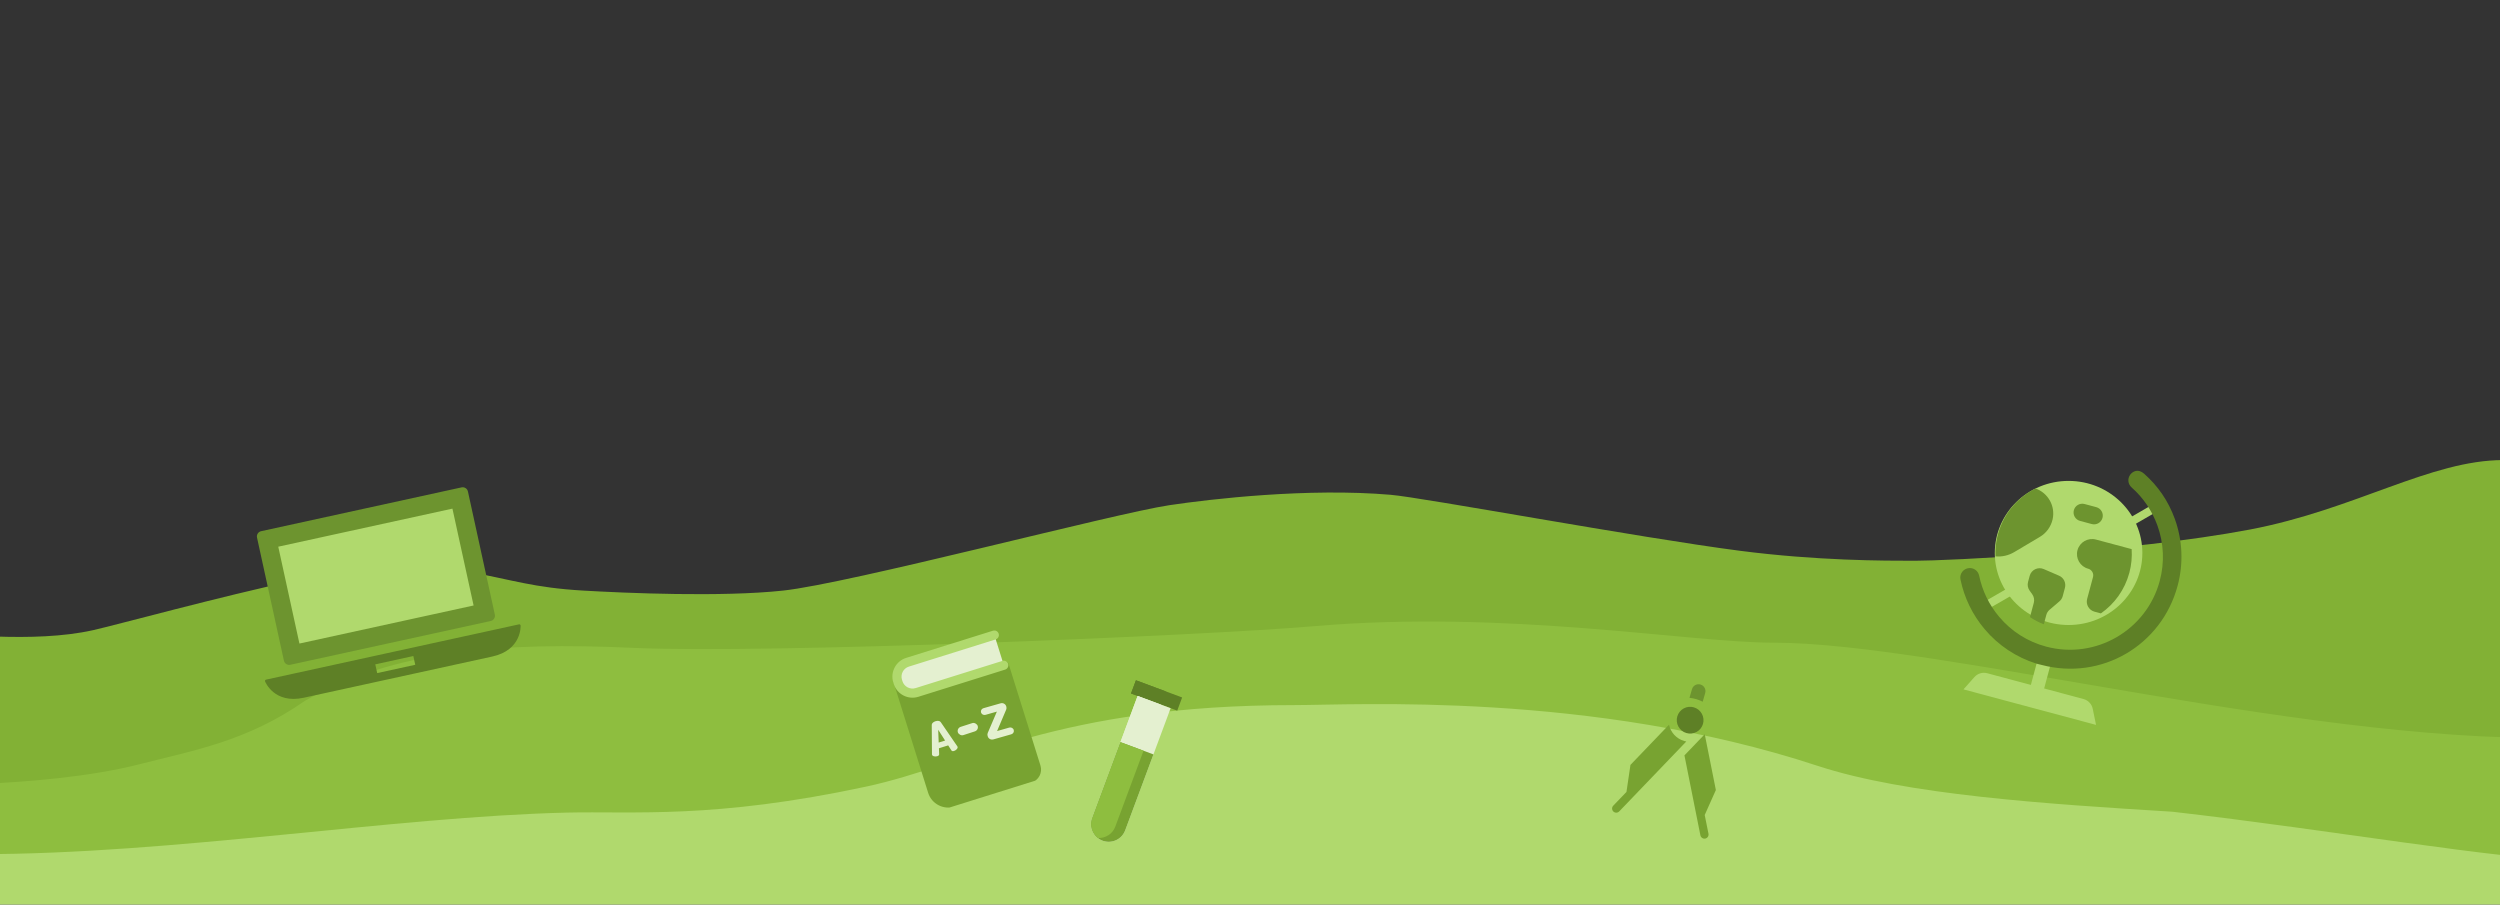
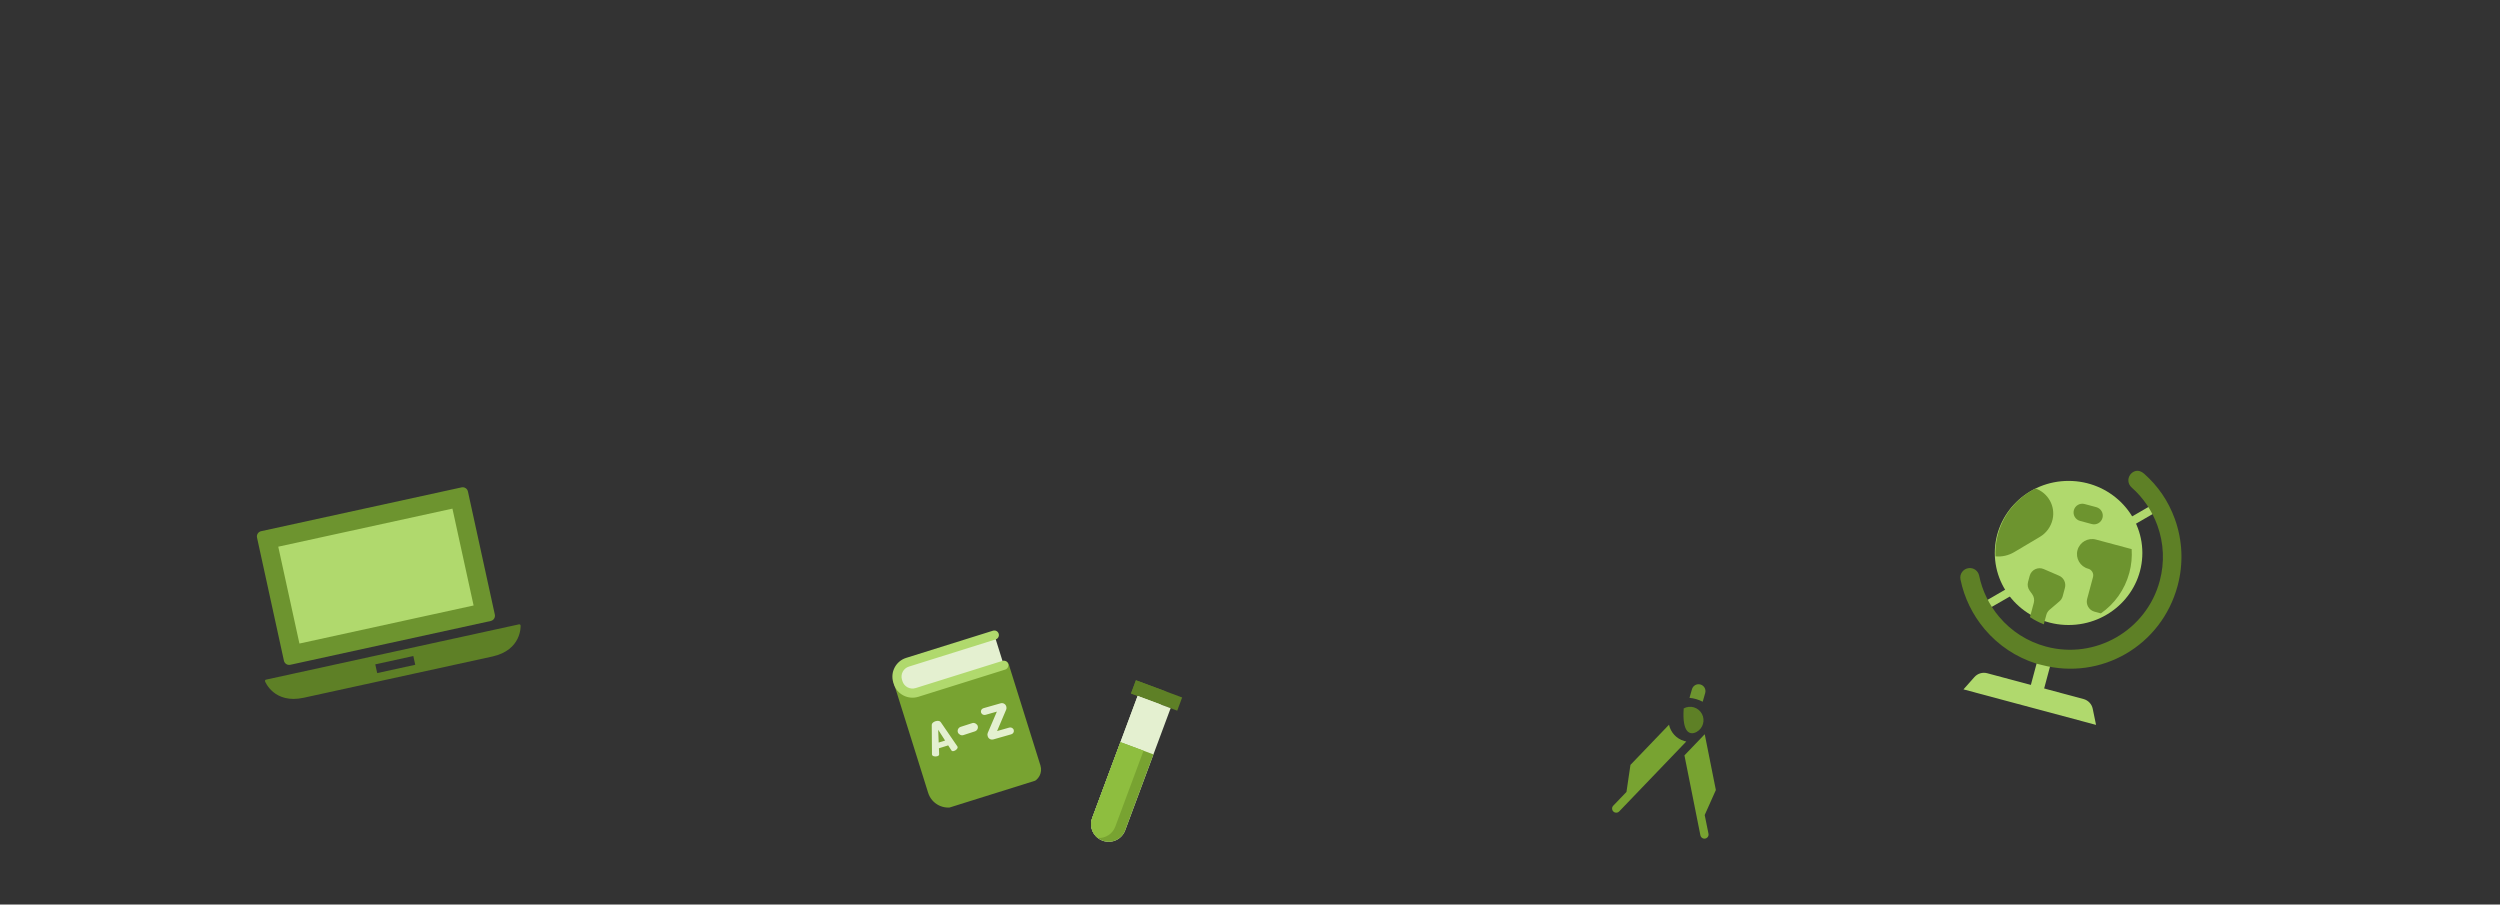
<svg xmlns="http://www.w3.org/2000/svg" width="1440" height="521" viewBox="0 0 1440 521" fill="none">
  <rect x="0" y="0" width="1440" height="521" fill="#333333" stroke="none" />
  <g clip-path="url(#clip0)">
    <path d="M0 448L722 397L1440 407V521H0V448Z" fill="#B0D96D" />
    <path d="M171.5 334C126.125 343.764 67.374 359.894 53.5 363C36.435 366.82 16.221 367.267 -2 366.654V460.676C62.373 459.533 147.211 455.088 166.993 443.008C198.055 424.04 648.448 371.131 685.056 369.134C721.664 367.137 983.468 366.139 1012.31 383.11C1036.79 397.513 1344.13 437.803 1442 448.444V265C1399.85 265 1356.5 293.5 1296 305C1227.09 318.099 1120.75 323 1103 323C1085.25 323 1046.5 323 1002 317.223C943.648 309.647 819.637 286.597 801 285C753.5 280.929 697.5 287.4 673.5 291C641.5 295.799 489.5 336.045 451 340.184C415.5 344 360.459 341.604 336 340.184C307 338.5 295.5 334 269 329.202C256.952 327.021 211 325.5 171.5 334Z" fill="#82B135" />
    <path d="M1487 424.5C1340.73 431.324 1118.4 370.189 1021.64 370.189C972.588 370.189 868.327 351.097 756.648 360.702C692.78 366.194 440.673 376.68 365.041 373.185C287.761 369.614 226.662 374.683 175.68 403.644C142.066 427.113 111.488 432.17 81 440.04C51.74 447.592 14.331 450.526 -12 451.58V492C100 492 226.385 470.455 326.384 468.059C364.581 467.143 411.206 471.922 498.938 453.079C557.5 440.5 608.745 406.141 745.443 406.141C779.865 406.141 916.316 398.151 1046.85 441.095C1097.79 457.852 1178.51 463.065 1251.34 467.559C1344.35 478.205 1436.55 494.818 1490 496.521L1487 424.5Z" fill="#8EBE3F" />
  </g>
  <path d="M984.085 480.219L981.91 469.447L988.337 455.057L981.923 422.915L970.235 435.097L979.424 481.141C979.603 482.042 980.268 482.723 981.091 482.966C981.447 483.07 981.832 483.093 982.22 483.016C983.508 482.762 984.343 481.509 984.085 480.219Z" fill="#78A331" />
  <path d="M971.305 427.1C970.883 427.023 970.461 426.923 970.04 426.799C965.504 425.463 962.289 421.759 961.348 417.429L939.141 440.576L936.844 456.151L929.233 464.073C928.324 465.02 928.356 466.527 929.304 467.44C929.589 467.715 929.926 467.905 930.282 468.009C931.105 468.251 932.03 468.038 932.664 467.377L971.305 427.1Z" fill="#78A331" />
  <path d="M977.055 402.708C978.357 403.091 979.59 403.594 980.753 404.197L982.191 399.208C982.803 397.104 981.596 394.897 979.494 394.279C977.392 393.66 975.193 394.864 974.58 396.967L973.142 401.956C974.445 402.08 975.754 402.325 977.055 402.708Z" fill="#6D942F" />
-   <path d="M977.223 421.602C980.953 419.562 982.317 414.875 980.27 411.134C978.223 407.393 973.54 406.014 969.811 408.055C966.081 410.096 964.717 414.783 966.764 418.524C968.811 422.265 973.494 423.643 977.223 421.602Z" fill="#5E8026" />
+   <path d="M977.223 421.602C980.953 419.562 982.317 414.875 980.27 411.134C978.223 407.393 973.54 406.014 969.811 408.055C968.811 422.265 973.494 423.643 977.223 421.602Z" fill="#5E8026" />
  <g clip-path="url(#clip1)">
    <path d="M577.755 380.947L535.45 394.199L533.366 387.546C532.932 386.161 531.457 385.39 530.072 385.824L516.508 390.073C515.123 390.507 514.352 391.981 514.786 393.367L534.615 456.668C536.614 463.047 543.436 466.61 549.823 464.609L594.204 450.706C598.3 449.423 600.59 445.05 599.308 440.957L581.049 382.67C580.615 381.284 579.14 380.513 577.755 380.947Z" fill="#78A331" />
    <path d="M569.462 424.064C569.785 425.124 570.936 425.73 572.033 425.417L582.358 422.474C583.188 422.238 583.663 421.395 583.418 420.593C583.173 419.79 582.302 419.331 581.472 419.568L573.794 421.757C573.698 421.784 573.596 421.731 573.568 421.637C573.556 421.599 573.558 421.558 573.574 421.521L579.084 408.541C579.263 408.12 579.288 407.652 579.155 407.215L579.07 406.936C578.746 405.876 577.595 405.27 576.498 405.583L566.629 408.396C565.809 408.63 565.339 409.463 565.581 410.256C565.823 411.05 566.685 411.503 567.506 411.269L574.727 409.211C574.824 409.183 574.925 409.237 574.954 409.33C574.965 409.368 574.963 409.41 574.947 409.447L569.421 422.359C569.24 422.781 569.214 423.251 569.348 423.69L569.462 424.064Z" fill="#E4F0D0" />
    <path fill-rule="evenodd" clip-rule="evenodd" d="M565.085 410.398C564.762 409.339 565.388 408.228 566.483 407.916L576.352 405.103C577.723 404.712 579.162 405.47 579.566 406.795L579.651 407.074C579.818 407.62 579.786 408.204 579.563 408.731L574.318 421.086L581.325 419.088C582.43 418.773 583.589 419.384 583.914 420.451C584.24 421.519 583.609 422.639 582.504 422.954L572.179 425.897C570.809 426.288 569.37 425.53 568.965 424.205L568.851 423.832C568.684 423.283 568.716 422.696 568.942 422.167L574.201 409.883L567.652 411.749C566.557 412.061 565.408 411.456 565.085 410.398ZM566.776 408.876C566.229 409.032 565.917 409.586 566.078 410.115C566.239 410.643 566.813 410.945 567.359 410.789L574.581 408.731C574.952 408.625 575.341 408.83 575.45 409.188C575.495 409.337 575.487 409.495 575.426 409.638L569.899 422.55C569.763 422.867 569.744 423.219 569.844 423.549L569.958 423.922C570.201 424.717 571.064 425.172 571.887 424.937L582.212 421.994C582.768 421.836 583.085 421.272 582.921 420.734C582.758 420.197 582.174 419.89 581.618 420.048L573.941 422.237C573.57 422.342 573.181 422.137 573.071 421.779C573.026 421.631 573.035 421.473 573.095 421.331L578.605 408.351C578.739 408.035 578.758 407.684 578.658 407.357L578.573 407.078C578.331 406.283 577.467 405.828 576.645 406.063L566.776 408.876Z" fill="#E4F0D0" />
    <rect x="550.964" y="419.438" width="12" height="5" rx="2.5" transform="rotate(-17.944 550.964 419.438)" fill="#E4F0D0" />
    <path d="M578.214 383.174L528.215 398.836C523.637 400.27 518.766 397.727 517.334 393.157L517.07 392.315C515.638 387.744 518.189 382.877 522.766 381.443L572.765 365.78L578.214 383.174Z" fill="#E4F0D0" />
    <path d="M536.852 434.75C536.836 434.699 536.824 434.601 536.815 434.456L536.687 417.543C536.69 417.08 536.896 416.658 537.305 416.28C537.715 415.901 538.231 415.614 538.856 415.419C539.48 415.223 540.068 415.164 540.62 415.241C541.173 415.318 541.582 415.547 541.849 415.926L551.418 429.881C551.494 430.006 551.54 430.093 551.556 430.144C551.693 430.583 551.538 431.048 551.09 431.54C550.642 432.033 550.123 432.371 549.532 432.556C548.807 432.784 548.3 432.674 548.012 432.227L546.16 429.333L540.82 431.006L540.951 434.439C540.969 434.971 540.615 435.35 539.89 435.577C539.299 435.762 538.679 435.78 538.031 435.631C537.383 435.482 536.99 435.189 536.852 434.75ZM540.679 427.715L544.374 426.557L540.402 420.353L540.679 427.715Z" fill="#E4F0D0" />
    <path d="M578.973 385.69L528.973 401.352C523.02 403.217 516.661 399.897 514.798 393.95L514.535 393.108C512.672 387.162 516 380.807 521.953 378.942L571.952 363.28C573.338 362.846 574.813 363.617 575.246 365.002C575.68 366.387 574.909 367.862 573.524 368.296L523.525 383.959C520.337 384.957 518.555 388.357 519.551 391.537L519.815 392.379C520.811 395.559 524.215 397.334 527.402 396.336L577.401 380.673C578.786 380.239 580.261 381.01 580.695 382.396C581.129 383.781 580.358 385.256 578.973 385.69Z" fill="#B0D96D" />
  </g>
  <g clip-path="url(#clip2)">
    <rect x="159.089" y="314.195" width="104.71" height="58.74" transform="rotate(-12.328 159.089 314.195)" fill="#B0D96D" />
    <path d="M299.567 359.758C299.39 359.626 299.162 359.574 298.944 359.622L153.232 391.468C153.014 391.515 152.83 391.655 152.723 391.851C152.617 392.045 152.601 392.278 152.68 392.488C152.731 392.619 157.878 405.631 174.936 401.903L283.572 378.16C300.629 374.432 299.878 360.46 299.871 360.319C299.854 360.096 299.743 359.891 299.567 359.758ZM239.18 382.911L217.262 387.702L216.16 382.662L238.078 377.872L239.18 382.911Z" fill="#5E8026" />
    <path d="M167.221 382.914L282.661 357.684C284.33 357.32 285.388 355.669 285.023 354L269.527 283.098C269.163 281.429 267.512 280.371 265.844 280.735L150.404 305.965C148.735 306.33 147.677 307.98 148.041 309.649L163.537 380.552C163.902 382.22 165.552 383.279 167.221 382.914ZM160.274 314.895L260.598 292.968L272.791 348.755L172.467 370.681L160.274 314.895Z" fill="#6D942F" />
  </g>
  <g clip-path="url(#clip3)">
    <path d="M1140.76 352.538C1140.17 352.381 1139.64 352 1139.32 351.434C1138.66 350.3 1139.05 348.851 1140.18 348.197L1242.19 289.306C1243.32 288.652 1244.77 289.04 1245.42 290.173C1246.08 291.306 1245.69 292.756 1244.56 293.41L1142.55 352.301C1141.99 352.628 1141.34 352.695 1140.76 352.538Z" fill="#B0D96D" />
    <path d="M1174.82 375.718L1182.47 377.768L1176.15 401.325L1168.5 399.276L1174.82 375.718Z" fill="#B0D96D" />
    <path d="M1207.32 417.542L1130.96 397.082L1137.26 389.997C1139.1 387.921 1141.96 387.064 1144.64 387.782L1200.13 402.65C1202.81 403.369 1204.86 405.54 1205.41 408.26L1207.32 417.542Z" fill="#B0D96D" />
    <ellipse cx="1191.5" cy="318.5" rx="42.5" ry="41.5" fill="#B0D96D" />
    <path d="M1182.3 299.143C1181.82 301.258 1180.92 303.232 1179.68 304.951C1178.43 306.669 1176.83 308.138 1174.97 309.243L1160.14 318.042C1156.89 319.97 1153.12 320.81 1149.4 320.473C1149.24 316.884 1149.55 313.214 1150.37 309.542C1153.22 296.812 1161.61 286.759 1172.43 281.354C1179.66 283.885 1184.01 291.485 1182.3 299.143Z" fill="#6D942F" />
    <path d="M1204.87 301.859L1198.1 300.045C1195.41 299.325 1193.82 296.563 1194.54 293.875C1195.26 291.188 1198.02 289.593 1200.71 290.314L1207.48 292.127C1210.16 292.847 1211.76 295.609 1211.04 298.297C1210.32 300.984 1207.56 302.579 1204.87 301.859Z" fill="#6D942F" />
    <path d="M1226.5 329.945C1223.85 339.807 1217.88 347.893 1210.11 353.311L1206.43 352.325C1203.23 351.469 1201.34 348.184 1202.19 344.989L1205.57 332.402C1206.13 330.297 1204.88 328.134 1202.77 327.569C1200.45 326.948 1198.61 325.446 1197.5 323.519C1196.39 321.594 1196.01 319.245 1196.63 316.926C1197.25 314.607 1198.75 312.763 1200.68 311.65C1202.6 310.54 1204.95 310.162 1207.27 310.784L1227.83 316.291C1228.13 320.766 1227.72 325.368 1226.5 329.945Z" fill="#6D942F" />
    <path d="M1189.4 338.595L1188.12 343.395C1187.81 344.558 1187.15 345.598 1186.23 346.379L1180.57 351.207C1179.65 351.988 1178.99 353.028 1178.68 354.191L1177.23 359.601C1174.39 358.496 1171.72 357.101 1169.26 355.46L1171.46 347.252C1171.93 345.516 1171.58 343.667 1170.52 342.215L1169.09 340.245C1168.03 338.793 1167.68 336.945 1168.15 335.209L1169.09 331.696C1170.03 328.193 1173.86 326.341 1177.18 327.782L1186.03 331.607C1188.73 332.776 1190.16 335.751 1189.4 338.595Z" fill="#6D942F" />
    <path d="M1175.84 382.969C1174.92 382.725 1173.96 382.56 1173.06 382.279C1161.37 378.616 1151.07 371.784 1143.16 362.403C1136.14 354.089 1131.39 344.275 1129.23 333.74C1128.59 330.593 1130.82 327.581 1134.02 327.229C1136.83 326.918 1139.42 328.796 1139.99 331.569C1141.79 340.297 1145.73 348.429 1151.55 355.323C1158.6 363.679 1167.93 369.597 1178.53 372.439C1207.03 380.074 1236.44 363.058 1244.03 334.553C1246.85 323.956 1246.38 312.929 1242.66 302.657C1239.58 294.157 1234.49 286.669 1227.8 280.754C1225.69 278.886 1225.31 275.733 1226.98 273.457L1227.04 273.375C1227.79 272.35 1228.83 271.665 1229.95 271.344C1231.66 270.858 1233.49 271.511 1234.93 272.781C1243.02 279.918 1248.96 288.574 1252.68 298.84C1257.17 311.257 1257.74 324.586 1254.31 337.386C1245.08 371.864 1210.33 392.159 1175.84 382.969Z" fill="#5E8026" />
  </g>
  <path d="M654.297 391.838L680.911 401.74L678.082 409.344L651.467 399.442L654.297 391.838Z" fill="#5E8026" />
  <path d="M654.297 391.838L671.406 398.204L668.577 405.808L651.467 399.442L654.297 391.838Z" fill="#5E8026" />
  <path d="M674.28 407.932L655.27 400.858L629.099 471.196C627.146 476.445 629.818 482.285 635.067 484.238C640.316 486.191 646.156 483.519 648.109 478.269L674.28 407.932Z" fill="#E4F0D0" />
  <path d="M632.395 482.694C636.694 482.908 640.825 480.398 642.406 476.148L668.577 405.81L655.27 400.858L629.099 471.196C627.518 475.445 629.003 480.045 632.395 482.694Z" fill="#E4F0D0" />
  <path d="M635.067 484.237C640.316 486.19 646.156 483.518 648.109 478.268L664.377 434.545L645.367 427.472L629.099 471.195C627.146 476.444 629.818 482.284 635.067 484.237Z" fill="#78A331" />
  <path d="M632.395 482.693C636.694 482.907 640.824 480.397 642.406 476.146L658.674 432.423L645.367 427.472L629.099 471.195C627.518 475.444 629.003 480.044 632.395 482.693Z" fill="#8EBE3F" />
  <defs>
    <clipPath id="clip0">
-       <rect width="1440" height="521" fill="white" />
-     </clipPath>
+       </clipPath>
    <clipPath id="clip1">
      <rect width="89.718" height="89.718" fill="white" transform="translate(500 385.819) rotate(-17.393)" />
    </clipPath>
    <clipPath id="clip2">
      <rect width="150.681" height="150.681" fill="white" transform="translate(129 284.173) rotate(-12.328)" />
    </clipPath>
    <clipPath id="clip3">
      <rect width="157" height="157" fill="white" transform="translate(1134.63 245) rotate(15)" />
    </clipPath>
  </defs>
</svg>